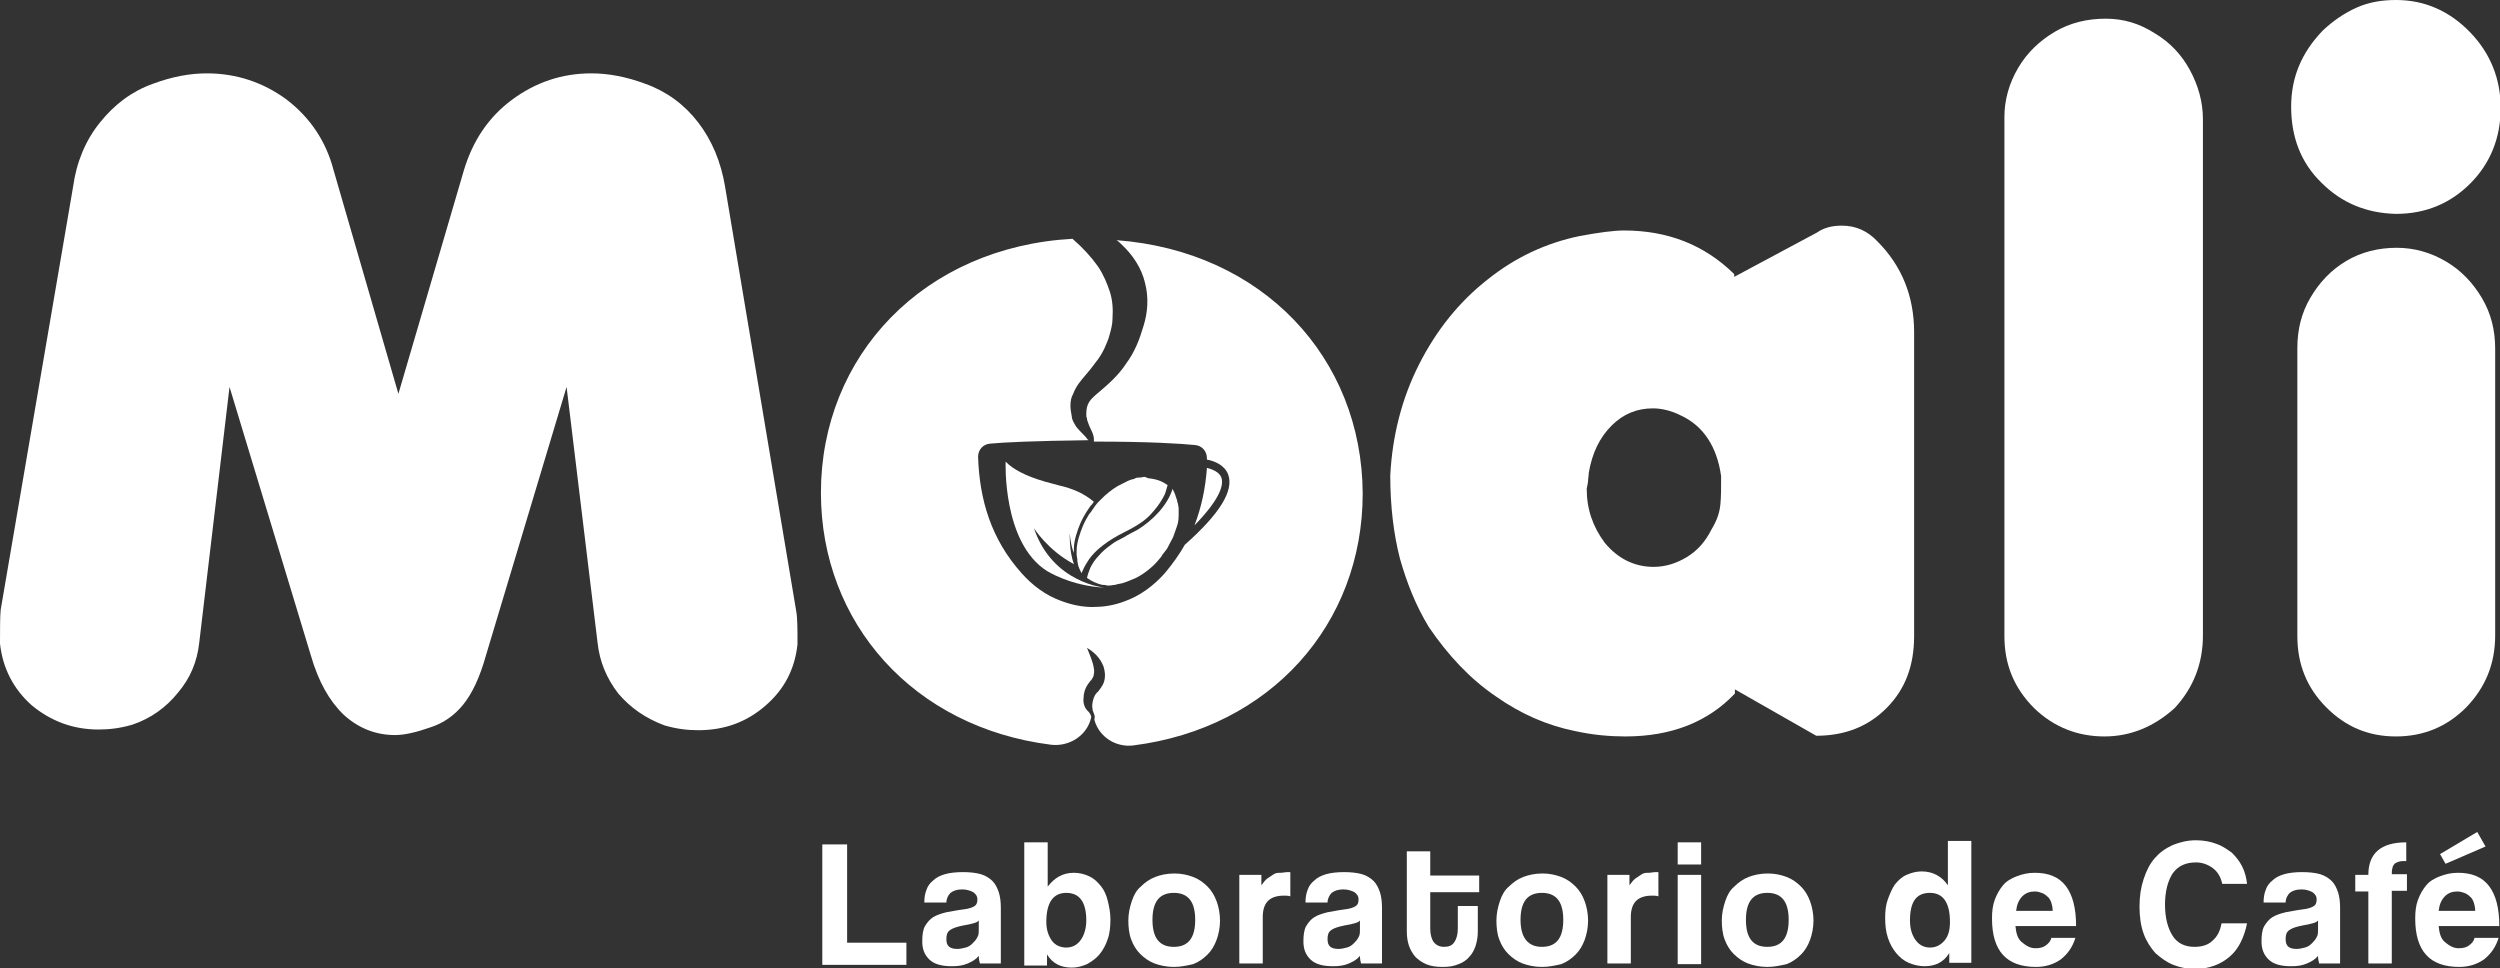
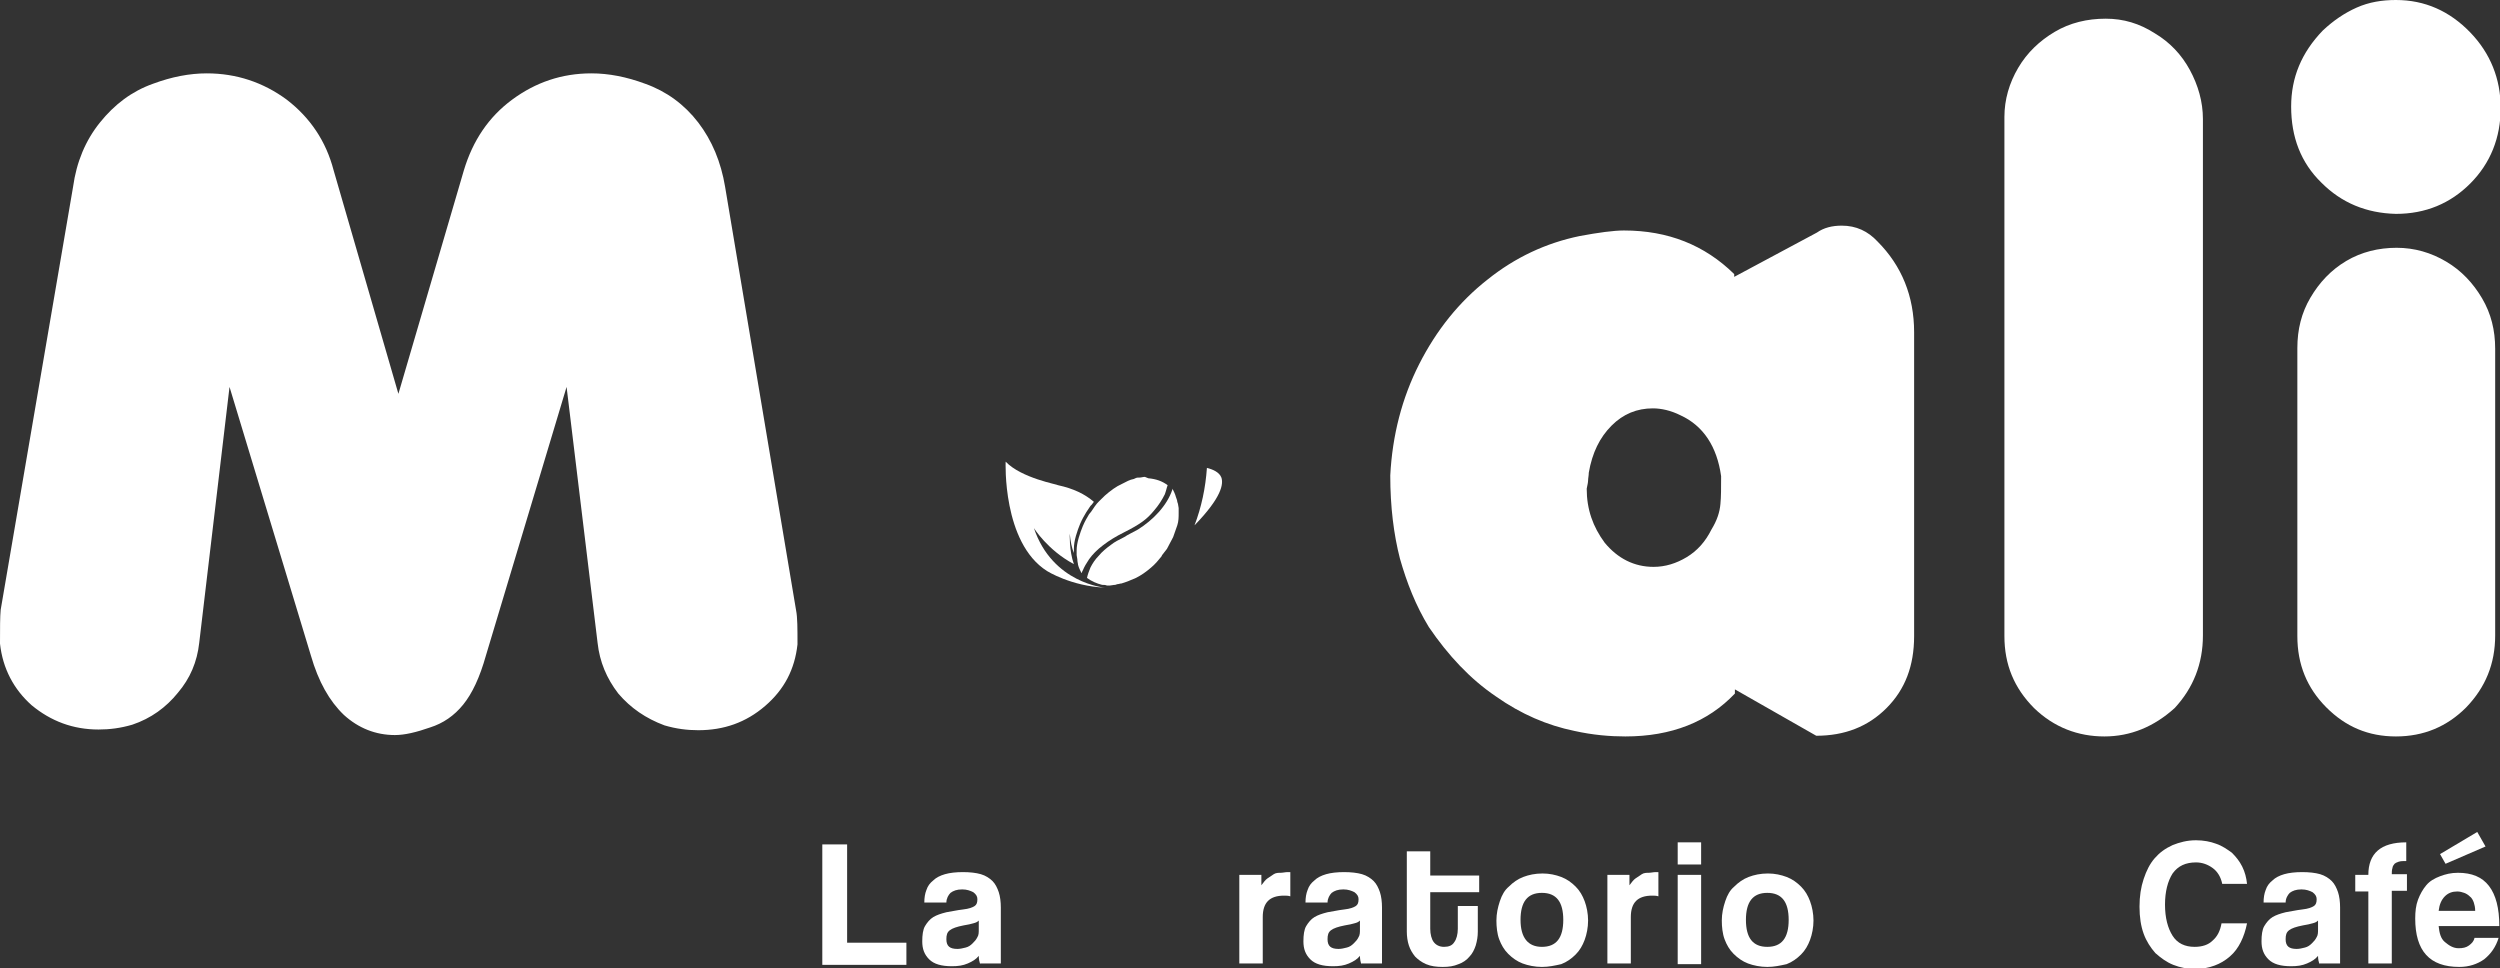
<svg xmlns="http://www.w3.org/2000/svg" width="284" height="110" viewBox="0 0 284 110" fill="none">
  <rect x="0" y="0" width="284" height="110" fill="#333333" stroke="none" />
  <g clip-path="url(#clip0)">
    <path d="M0 73.124C0 71.394 0 70.057 0.078 69.271L8.3 21.229C8.691 18.399 9.709 15.961 11.354 13.917C12.998 11.873 14.956 10.379 17.383 9.514C19.497 8.728 21.533 8.334 23.491 8.334C26.858 8.334 29.911 9.357 32.574 11.322C35.236 13.367 37.037 16.04 37.898 19.342L45.258 44.739L52.697 19.342C53.715 15.961 55.516 13.288 58.178 11.322C60.84 9.357 63.816 8.334 67.183 8.334C69.14 8.334 71.176 8.728 73.29 9.514C75.718 10.379 77.754 11.873 79.32 13.917C80.886 15.961 81.903 18.399 82.373 21.229L90.438 69.35C90.595 70.136 90.595 71.394 90.595 73.202C90.282 76.033 89.107 78.313 86.915 80.2C84.722 82.087 82.217 82.952 79.32 82.952C78.067 82.952 76.814 82.795 75.483 82.402C73.369 81.615 71.646 80.436 70.237 78.785C68.905 77.055 68.122 75.168 67.888 73.045L64.364 43.953L55.203 74.46C54.498 76.976 53.637 78.785 52.619 80.043C51.601 81.301 50.348 82.166 48.86 82.638C47.294 83.188 45.963 83.502 44.867 83.502C42.674 83.502 40.717 82.716 39.072 81.222C37.428 79.65 36.175 77.448 35.314 74.46L26.074 43.953L22.629 73.045C22.394 75.168 21.611 77.055 20.202 78.706C18.871 80.357 17.148 81.615 15.034 82.323C13.703 82.716 12.45 82.873 11.197 82.873C8.3 82.873 5.794 81.93 3.602 80.121C1.566 78.313 0.313 75.954 0 73.124Z" fill="white" />
    <path d="M179.467 26.812C181.581 26.419 183.304 26.183 184.479 26.183C189.49 26.183 193.64 27.834 197.007 31.137V31.451L206.403 26.419C207.186 25.869 208.126 25.633 209.222 25.633C210.866 25.633 212.197 26.262 213.294 27.441C216.034 30.193 217.444 33.653 217.444 37.741V72.259C217.444 75.64 216.426 78.313 214.312 80.436C212.197 82.559 209.535 83.581 206.325 83.581L197.085 78.313V78.785C194.031 82.009 189.881 83.66 184.635 83.66C182.913 83.66 180.955 83.502 178.841 83.031C175.787 82.402 172.812 81.144 169.914 79.099C167.017 77.134 164.512 74.46 162.319 71.237C160.831 68.799 159.814 66.204 159.031 63.452C158.326 60.7 157.934 57.555 157.934 54.017C158.169 49.457 159.265 45.211 161.223 41.358C163.181 37.505 165.764 34.282 168.975 31.765C172.107 29.249 175.63 27.598 179.467 26.812ZM180.25 55.511C180.25 57.87 180.955 59.836 182.286 61.644C183.774 63.452 185.653 64.396 187.846 64.396C189.177 64.396 190.43 64.003 191.604 63.295C192.779 62.587 193.718 61.565 194.423 60.15C195.049 59.128 195.363 58.184 195.441 57.241C195.519 56.455 195.519 55.432 195.519 54.096C195.049 50.715 193.483 48.356 190.899 47.176C189.803 46.626 188.707 46.39 187.767 46.39C185.966 46.39 184.4 47.019 183.069 48.356C181.738 49.693 180.877 51.422 180.485 53.703C180.485 54.017 180.407 54.332 180.407 54.568C180.407 54.803 180.329 55.118 180.25 55.511Z" fill="white" />
    <path d="M231.068 80.436C228.797 78.156 227.701 75.483 227.701 72.259V13.288C227.701 11.322 228.249 9.435 229.267 7.706C230.285 5.976 231.695 4.639 233.417 3.617C235.14 2.595 237.097 2.123 239.212 2.123C241.247 2.123 243.048 2.673 244.771 3.774C246.494 4.796 247.825 6.212 248.764 7.941C249.704 9.671 250.252 11.558 250.252 13.524V72.18C250.252 75.404 249.156 78.156 247.042 80.436C244.693 82.559 242.03 83.66 239.055 83.66C236.079 83.66 233.339 82.638 231.068 80.436Z" fill="white" />
    <path d="M263.72 20.758C261.371 18.477 260.275 15.568 260.275 12.109C260.275 8.806 261.449 5.976 263.877 3.46C265.051 2.359 266.304 1.494 267.713 0.865C269.123 0.236 270.61 0 272.177 0C275.465 0 278.284 1.258 280.633 3.696C282.904 6.054 284.078 8.964 284.078 12.266C284.078 15.647 282.904 18.556 280.633 20.836C278.362 23.116 275.543 24.296 272.177 24.296C268.81 24.217 265.991 23.038 263.72 20.758ZM272.177 83.66C269.044 83.66 266.46 82.559 264.268 80.357C262.076 78.156 260.979 75.483 260.979 72.259V39.55C260.979 37.427 261.449 35.54 262.467 33.81C263.485 32.08 264.816 30.665 266.539 29.643C268.261 28.62 270.219 28.149 272.255 28.149C274.291 28.149 276.17 28.699 277.893 29.721C279.615 30.743 280.946 32.159 281.964 33.889C282.982 35.618 283.452 37.505 283.452 39.628V72.18C283.452 75.404 282.356 78.077 280.163 80.357C277.971 82.559 275.309 83.66 272.177 83.66Z" fill="white" />
    <path d="M93.414 109.528V95.925H96.233V107.091H102.967V109.607H93.414V109.528Z" fill="white" />
    <path d="M111.345 109.528C111.267 109.292 111.188 108.978 111.188 108.585C110.875 108.978 110.484 109.214 109.935 109.45C109.387 109.686 108.839 109.764 108.135 109.764C106.96 109.764 106.099 109.528 105.551 108.978C105.002 108.427 104.768 107.798 104.768 106.934C104.768 106.226 104.846 105.597 105.081 105.204C105.316 104.811 105.629 104.417 106.02 104.182C106.412 103.946 106.882 103.788 107.508 103.631C108.056 103.553 108.683 103.395 109.387 103.317C110.092 103.238 110.484 103.081 110.718 102.924C110.953 102.766 111.032 102.53 111.032 102.137C111.032 101.823 110.875 101.587 110.562 101.351C110.249 101.194 109.857 101.036 109.309 101.036C108.683 101.036 108.291 101.194 107.978 101.43C107.743 101.666 107.508 102.059 107.508 102.53H105.002C105.002 101.98 105.081 101.508 105.237 101.115C105.394 100.643 105.629 100.329 106.02 100.014C106.334 99.7 106.803 99.464 107.352 99.307C107.9 99.149 108.604 99.071 109.387 99.071C110.17 99.071 110.875 99.149 111.423 99.307C111.971 99.464 112.441 99.778 112.754 100.093C113.068 100.407 113.302 100.879 113.459 101.351C113.616 101.823 113.694 102.452 113.694 103.081V109.45H111.345V109.528ZM111.188 104.575C111.032 104.732 110.875 104.811 110.562 104.889C110.327 104.968 109.935 105.046 109.466 105.125C108.683 105.282 108.213 105.44 107.9 105.676C107.586 105.911 107.508 106.226 107.508 106.698C107.508 107.484 107.9 107.798 108.761 107.798C109.074 107.798 109.387 107.72 109.701 107.641C110.014 107.563 110.249 107.405 110.484 107.169C110.719 106.934 110.875 106.776 111.032 106.462C111.188 106.226 111.188 105.911 111.188 105.597V104.575Z" fill="white" />
-     <path d="M116.356 109.528V95.69H119.018V100.722C119.801 99.7 120.741 99.149 121.994 99.149C122.62 99.149 123.247 99.307 123.717 99.543C124.265 99.778 124.656 100.171 125.048 100.643C125.439 101.115 125.674 101.665 125.831 102.294C125.987 102.923 126.144 103.631 126.144 104.417C126.144 105.282 126.066 106.069 125.831 106.698C125.596 107.405 125.283 107.956 124.891 108.427C124.5 108.899 124.03 109.214 123.482 109.528C122.934 109.764 122.385 109.921 121.759 109.921C120.506 109.921 119.567 109.45 118.94 108.427V109.685H116.356V109.528ZM121.133 107.641C121.837 107.641 122.385 107.327 122.777 106.776C123.168 106.226 123.403 105.44 123.403 104.575C123.403 102.452 122.62 101.43 121.133 101.43C119.645 101.43 118.862 102.53 118.862 104.732C118.862 105.597 119.097 106.304 119.488 106.855C119.88 107.405 120.506 107.641 121.133 107.641Z" fill="white" />
-     <path d="M133.348 109.843C132.565 109.843 131.782 109.685 131.155 109.45C130.529 109.214 129.981 108.821 129.511 108.349C129.041 107.877 128.728 107.327 128.493 106.698C128.258 106.069 128.18 105.282 128.18 104.575C128.18 103.788 128.336 103.081 128.571 102.373C128.806 101.665 129.119 101.115 129.589 100.722C130.059 100.25 130.607 99.857 131.234 99.621C131.86 99.385 132.565 99.228 133.426 99.228C134.209 99.228 134.914 99.385 135.54 99.621C136.167 99.857 136.715 100.25 137.184 100.722C137.654 101.194 137.968 101.744 138.202 102.373C138.437 103.002 138.594 103.788 138.594 104.575C138.594 105.361 138.437 106.147 138.202 106.776C137.968 107.405 137.654 107.956 137.184 108.427C136.715 108.899 136.167 109.292 135.54 109.528C134.835 109.686 134.131 109.843 133.348 109.843ZM133.348 107.563C134.992 107.563 135.775 106.54 135.775 104.496C135.775 102.452 134.992 101.43 133.348 101.43C131.703 101.43 130.92 102.452 130.92 104.496C130.92 106.54 131.703 107.563 133.348 107.563Z" fill="white" />
    <path d="M140.786 109.528V99.385H143.292V100.565C143.527 100.25 143.762 99.936 143.997 99.778C144.232 99.621 144.466 99.464 144.701 99.307C144.936 99.149 145.249 99.149 145.484 99.149C145.719 99.149 146.032 99.071 146.267 99.071H146.581V101.823C146.346 101.744 146.111 101.744 145.876 101.744C144.232 101.744 143.449 102.53 143.449 104.182V109.45H140.786V109.528Z" fill="white" />
    <path d="M154.646 109.528C154.567 109.292 154.489 108.978 154.489 108.585C154.176 108.978 153.784 109.214 153.236 109.45C152.688 109.686 152.14 109.764 151.435 109.764C150.261 109.764 149.399 109.528 148.851 108.978C148.303 108.427 148.068 107.798 148.068 106.934C148.068 106.226 148.147 105.597 148.382 105.204C148.616 104.811 148.93 104.417 149.321 104.182C149.713 103.946 150.183 103.788 150.809 103.631C151.357 103.553 151.983 103.395 152.688 103.317C153.393 103.238 153.784 103.081 154.019 102.924C154.254 102.766 154.332 102.53 154.332 102.137C154.332 101.823 154.176 101.587 153.863 101.351C153.549 101.194 153.158 101.036 152.61 101.036C151.983 101.036 151.592 101.194 151.279 101.43C151.044 101.666 150.809 102.059 150.809 102.53H148.303C148.303 101.98 148.382 101.508 148.538 101.115C148.695 100.643 148.93 100.329 149.321 100.014C149.634 99.7 150.104 99.464 150.652 99.307C151.2 99.149 151.905 99.071 152.688 99.071C153.471 99.071 154.176 99.149 154.724 99.307C155.272 99.464 155.742 99.778 156.055 100.093C156.368 100.407 156.603 100.879 156.76 101.351C156.916 101.823 156.995 102.452 156.995 103.081V109.45H154.646V109.528ZM154.489 104.575C154.332 104.732 154.176 104.811 153.863 104.889C153.628 104.968 153.236 105.046 152.766 105.125C151.983 105.282 151.514 105.44 151.2 105.676C150.887 105.911 150.809 106.226 150.809 106.698C150.809 107.484 151.2 107.798 152.062 107.798C152.375 107.798 152.688 107.72 153.001 107.641C153.315 107.563 153.549 107.405 153.784 107.169C154.019 106.934 154.176 106.776 154.332 106.462C154.489 106.226 154.489 105.911 154.489 105.597V104.575Z" fill="white" />
    <path d="M165.373 102.923H167.879V105.833C167.879 106.383 167.8 106.855 167.644 107.405C167.487 107.877 167.252 108.349 166.939 108.663C166.626 109.056 166.156 109.371 165.686 109.528C165.138 109.764 164.59 109.843 163.885 109.843C163.181 109.843 162.554 109.764 162.006 109.528C161.458 109.292 161.066 108.978 160.753 108.663C160.44 108.27 160.205 107.877 160.048 107.405C159.892 106.934 159.814 106.383 159.814 105.833V96.712H162.476V99.464H168.035V101.351H162.476V105.518C162.476 106.147 162.632 106.698 162.867 107.012C163.102 107.327 163.494 107.563 164.042 107.563C164.59 107.563 164.982 107.405 165.216 107.012C165.451 106.698 165.608 106.147 165.608 105.518V102.923H165.373Z" fill="white" />
    <path d="M175.161 109.843C174.378 109.843 173.595 109.685 172.968 109.45C172.342 109.214 171.794 108.821 171.324 108.349C170.854 107.877 170.541 107.327 170.306 106.698C170.071 106.069 169.993 105.282 169.993 104.575C169.993 103.788 170.15 103.081 170.384 102.373C170.619 101.665 170.933 101.115 171.402 100.722C171.872 100.25 172.42 99.857 173.047 99.621C173.673 99.385 174.378 99.228 175.239 99.228C176.022 99.228 176.727 99.385 177.353 99.621C177.98 99.857 178.528 100.25 178.998 100.722C179.467 101.194 179.781 101.744 180.016 102.373C180.25 103.002 180.407 103.788 180.407 104.575C180.407 105.361 180.25 106.147 180.016 106.776C179.781 107.405 179.467 107.956 178.998 108.427C178.528 108.899 177.98 109.292 177.353 109.528C176.649 109.686 175.944 109.843 175.161 109.843ZM175.161 107.563C176.805 107.563 177.588 106.54 177.588 104.496C177.588 102.452 176.805 101.43 175.161 101.43C173.516 101.43 172.733 102.452 172.733 104.496C172.733 106.54 173.595 107.563 175.161 107.563Z" fill="white" />
    <path d="M182.599 109.528V99.385H185.105V100.565C185.34 100.25 185.575 99.936 185.81 99.778C186.045 99.621 186.28 99.464 186.514 99.307C186.749 99.149 187.063 99.149 187.297 99.149C187.532 99.149 187.846 99.071 188.08 99.071H188.394V101.823C188.159 101.744 187.924 101.744 187.689 101.744C186.045 101.744 185.262 102.53 185.262 104.182V109.45H182.599V109.528Z" fill="white" />
    <path d="M190.586 98.206V95.69H193.248V98.206H190.586ZM190.586 109.528V99.385H193.248V109.528H190.586Z" fill="white" />
    <path d="M200.765 109.843C199.982 109.843 199.199 109.685 198.573 109.45C197.946 109.214 197.398 108.821 196.929 108.349C196.459 107.877 196.146 107.327 195.911 106.698C195.676 106.069 195.597 105.282 195.597 104.575C195.597 103.788 195.754 103.081 195.989 102.373C196.224 101.665 196.537 101.115 197.007 100.722C197.477 100.25 198.025 99.857 198.651 99.621C199.278 99.385 199.982 99.228 200.844 99.228C201.627 99.228 202.331 99.385 202.958 99.621C203.584 99.857 204.132 100.25 204.602 100.722C205.072 101.194 205.385 101.744 205.62 102.373C205.855 103.002 206.012 103.788 206.012 104.575C206.012 105.361 205.855 106.147 205.62 106.776C205.385 107.405 205.072 107.956 204.602 108.427C204.132 108.899 203.584 109.292 202.958 109.528C202.253 109.686 201.548 109.843 200.765 109.843ZM200.765 107.563C202.41 107.563 203.193 106.54 203.193 104.496C203.193 102.452 202.41 101.43 200.765 101.43C199.121 101.43 198.338 102.452 198.338 104.496C198.338 106.54 199.121 107.563 200.765 107.563Z" fill="white" />
-     <path d="M221.437 109.528V108.27C220.811 109.292 219.871 109.764 218.618 109.764C217.992 109.764 217.365 109.607 216.817 109.371C216.269 109.135 215.799 108.742 215.408 108.27C215.016 107.798 214.703 107.248 214.468 106.54C214.233 105.833 214.155 105.125 214.155 104.26C214.155 103.474 214.233 102.766 214.468 102.137C214.703 101.508 214.938 100.958 215.251 100.486C215.643 100.014 216.034 99.621 216.582 99.385C217.13 99.149 217.678 98.992 218.305 98.992C219.558 98.992 220.576 99.543 221.28 100.565V95.532H223.943V109.371H221.437V109.528ZM219.245 107.641C219.871 107.641 220.419 107.405 220.889 106.855C221.359 106.304 221.515 105.597 221.515 104.732C221.515 102.53 220.732 101.43 219.245 101.43C217.678 101.43 216.974 102.452 216.974 104.575C216.974 105.518 217.209 106.226 217.6 106.776C217.992 107.327 218.54 107.641 219.245 107.641Z" fill="white" />
-     <path d="M228.954 105.204C229.032 105.99 229.189 106.619 229.659 107.012C230.128 107.405 230.598 107.72 231.225 107.72C231.694 107.72 232.086 107.641 232.399 107.405C232.712 107.169 232.947 106.934 233.026 106.54H235.766C235.453 107.563 234.905 108.349 234.122 108.978C233.339 109.528 232.399 109.843 231.303 109.843C227.936 109.843 226.292 108.034 226.292 104.339C226.292 103.553 226.37 102.845 226.605 102.216C226.84 101.587 227.153 101.036 227.544 100.565C227.936 100.093 228.484 99.778 229.11 99.543C229.737 99.307 230.363 99.149 231.146 99.149C232.712 99.149 233.887 99.621 234.67 100.643C235.453 101.665 235.844 103.159 235.844 105.204H228.954ZM233.182 103.474C233.182 103.081 233.104 102.766 233.026 102.53C232.947 102.295 232.791 101.98 232.556 101.823C232.399 101.665 232.164 101.508 231.929 101.43C231.694 101.351 231.46 101.272 231.146 101.272C230.598 101.272 230.128 101.43 229.737 101.823C229.345 102.216 229.11 102.766 229.032 103.474H233.182Z" fill="white" />
    <path d="M255.263 104.889C255.107 105.675 254.872 106.383 254.559 107.012C254.245 107.641 253.854 108.192 253.306 108.663C252.758 109.135 252.21 109.45 251.583 109.685C250.957 109.921 250.174 110.079 249.391 110.079C248.529 110.079 247.668 109.921 246.885 109.607C246.102 109.292 245.476 108.821 244.849 108.27C244.301 107.641 243.831 106.933 243.518 106.069C243.205 105.204 243.048 104.182 243.048 103.002C243.048 101.823 243.205 100.801 243.518 99.857C243.831 98.913 244.223 98.127 244.771 97.498C245.319 96.869 245.945 96.397 246.807 96.004C247.59 95.69 248.451 95.454 249.469 95.454C250.33 95.454 251.113 95.611 251.74 95.847C252.444 96.083 252.993 96.476 253.541 96.869C254.01 97.341 254.402 97.813 254.715 98.442C255.028 99.071 255.185 99.7 255.263 100.407H252.444C252.288 99.621 251.896 98.992 251.348 98.599C250.8 98.206 250.174 97.97 249.469 97.97C248.294 97.97 247.433 98.363 246.807 99.228C246.259 100.093 245.945 101.272 245.945 102.766C245.945 104.26 246.259 105.44 246.807 106.304C247.355 107.169 248.216 107.563 249.312 107.563C250.174 107.563 250.878 107.327 251.348 106.855C251.896 106.383 252.21 105.754 252.366 104.889H255.263Z" fill="white" />
    <path d="M263.485 109.528C263.407 109.292 263.328 108.978 263.328 108.585C263.015 108.978 262.624 109.214 262.075 109.449C261.527 109.685 260.979 109.764 260.275 109.764C259.1 109.764 258.239 109.528 257.691 108.978C257.142 108.427 256.908 107.798 256.908 106.933C256.908 106.226 256.986 105.597 257.221 105.204C257.456 104.81 257.769 104.417 258.16 104.181C258.552 103.945 259.022 103.788 259.648 103.631C260.196 103.552 260.823 103.395 261.527 103.316C262.232 103.238 262.624 103.081 262.859 102.923C263.093 102.766 263.172 102.53 263.172 102.137C263.172 101.823 263.015 101.587 262.702 101.351C262.389 101.193 261.997 101.036 261.449 101.036C260.823 101.036 260.431 101.194 260.118 101.429C259.883 101.665 259.648 102.058 259.648 102.53H257.142C257.142 101.98 257.221 101.508 257.377 101.115C257.534 100.643 257.769 100.329 258.16 100.014C258.474 99.7 258.943 99.464 259.492 99.306C260.04 99.149 260.744 99.071 261.527 99.071C262.31 99.071 263.015 99.149 263.563 99.306C264.111 99.464 264.581 99.778 264.894 100.093C265.208 100.407 265.442 100.879 265.599 101.351C265.756 101.823 265.834 102.452 265.834 103.081V109.449H263.485V109.528ZM263.328 104.574C263.172 104.732 263.015 104.81 262.702 104.889C262.467 104.968 262.075 105.046 261.606 105.125C260.823 105.282 260.353 105.439 260.04 105.675C259.726 105.911 259.648 106.226 259.648 106.697C259.648 107.484 260.04 107.798 260.901 107.798C261.214 107.798 261.527 107.72 261.841 107.641C262.154 107.562 262.389 107.405 262.624 107.169C262.858 106.933 263.015 106.776 263.172 106.462C263.328 106.226 263.328 105.911 263.328 105.597V104.574Z" fill="white" />
    <path d="M269.044 109.528V101.272H267.557V99.385H269.044C269.044 96.948 270.454 95.69 273.351 95.69V97.813C273.038 97.813 272.725 97.813 272.49 97.891C272.255 97.97 272.098 98.049 272.02 98.127C271.942 98.206 271.785 98.442 271.785 98.599C271.707 98.835 271.707 99.071 271.707 99.307H273.429V101.194H271.707V109.45H269.044V109.528Z" fill="white" />
    <path d="M277.031 105.204C277.109 105.99 277.266 106.619 277.736 107.012C278.206 107.405 278.675 107.72 279.302 107.72C279.772 107.72 280.163 107.641 280.476 107.405C280.79 107.169 281.025 106.933 281.103 106.54H283.843C283.53 107.562 282.982 108.349 282.199 108.978C281.416 109.528 280.476 109.843 279.38 109.843C276.013 109.843 274.369 108.034 274.369 104.339C274.369 103.552 274.447 102.845 274.682 102.216C274.917 101.587 275.23 101.036 275.622 100.565C276.013 100.093 276.561 99.778 277.188 99.542C277.814 99.306 278.441 99.149 279.224 99.149C280.79 99.149 281.964 99.621 282.747 100.643C283.53 101.665 283.922 103.159 283.922 105.204H277.031ZM281.181 103.474C281.181 103.081 281.103 102.766 281.025 102.53C280.946 102.294 280.79 101.98 280.555 101.823C280.398 101.665 280.163 101.508 279.928 101.429C279.693 101.351 279.459 101.272 279.145 101.272C278.597 101.272 278.127 101.429 277.736 101.823C277.344 102.216 277.109 102.766 277.031 103.474H281.181ZM277.814 98.127L277.188 97.026L281.416 94.51L282.356 96.161L277.814 98.127Z" fill="white" />
    <path d="M129.276 60.15C128.728 60.465 128.18 60.7 127.71 61.015C127.083 61.329 126.614 61.565 126.222 61.88C125.674 62.273 125.204 62.666 124.813 63.138C124.421 63.531 124.108 64.003 123.873 64.475C123.716 64.868 123.56 65.261 123.482 65.654C124.03 66.047 124.578 66.283 125.204 66.44C125.361 66.44 125.596 66.44 125.752 66.519C125.831 66.519 125.909 66.519 125.987 66.519H126.066C126.222 66.519 126.457 66.44 126.692 66.44L126.927 66.362C127.083 66.362 127.24 66.283 127.397 66.283C127.945 66.126 128.493 65.89 129.041 65.654C129.667 65.339 130.216 64.946 130.764 64.475C131.233 64.081 131.625 63.61 131.938 63.217L132.016 63.059C132.173 62.823 132.408 62.587 132.565 62.352C132.799 61.88 133.034 61.487 133.269 61.015C133.426 60.543 133.582 60.15 133.739 59.678C133.896 59.206 133.896 58.735 133.896 58.263V57.713L133.817 57.241L133.739 57.005C133.739 56.848 133.661 56.69 133.582 56.455C133.504 56.14 133.348 55.825 133.191 55.511V55.59C132.878 56.533 132.33 57.398 131.625 58.184C130.92 58.971 130.137 59.6 129.276 60.15Z" fill="white" />
-     <path d="M130.059 54.174C129.824 54.174 129.667 54.253 129.433 54.253H129.276C129.119 54.253 128.963 54.332 128.806 54.41C128.336 54.489 127.945 54.725 127.475 54.961C126.77 55.275 126.144 55.747 125.517 56.297C125.048 56.769 124.656 57.084 124.343 57.555L124.186 57.791C124.03 58.027 123.873 58.263 123.717 58.42C123.482 58.813 123.247 59.206 123.012 59.757C122.855 60.15 122.699 60.543 122.542 61.093C122.385 61.644 122.307 62.116 122.307 62.509V63.059L122.385 63.531V63.688C122.385 63.846 122.464 64.003 122.464 64.16C122.542 64.475 122.699 64.789 122.855 65.103C122.934 65.025 122.934 64.868 123.012 64.789C123.168 64.396 123.403 64.003 123.717 63.531C124.108 62.981 124.656 62.43 125.283 61.958C125.987 61.408 126.77 60.936 127.71 60.465C128.493 60.071 129.198 59.678 129.746 59.285C130.294 58.892 130.685 58.499 131.077 58.027C131.625 57.398 132.017 56.769 132.33 56.14C132.408 55.904 132.486 55.668 132.565 55.354L132.643 55.118C132.017 54.646 131.312 54.41 130.451 54.332L130.059 54.174Z" fill="white" />
-     <path d="M126.849 27.284C127.084 27.441 127.318 27.677 127.475 27.834C128.65 28.935 129.667 30.429 130.059 32.08C130.529 33.81 130.372 35.54 129.902 37.033C129.667 37.82 129.433 38.528 129.119 39.235C128.806 39.943 128.415 40.65 127.945 41.279C127.084 42.616 125.909 43.638 124.891 44.503C124.421 44.896 123.951 45.289 123.717 45.683C123.482 46.076 123.403 46.469 123.403 47.098C123.403 47.255 123.403 47.412 123.482 47.491C123.482 47.648 123.482 47.727 123.56 47.884C123.638 48.12 123.717 48.356 123.873 48.67C124.03 48.985 124.265 49.457 124.265 49.85C124.265 49.928 124.265 50.007 124.265 50.164C130.685 50.164 134.131 50.4 135.775 50.557C136.558 50.636 137.106 51.265 137.106 52.051C137.106 52.13 137.106 52.13 137.106 52.209C137.967 52.366 139.142 52.838 139.533 53.938C140.16 55.747 138.594 58.342 134.6 61.88C133.974 62.981 133.191 64.081 132.33 65.104C131.077 66.519 129.511 67.698 127.71 68.327C126.457 68.799 125.283 68.956 124.108 68.956C122.934 68.956 121.759 68.721 120.506 68.249C118.784 67.62 117.296 66.519 116.043 65.104C112.598 61.251 111.267 56.769 111.11 51.894C111.11 51.108 111.658 50.479 112.441 50.4C114.085 50.243 117.452 50.086 123.638 50.007C123.638 50.007 123.638 49.928 123.56 49.928C123.403 49.693 123.247 49.535 123.012 49.299C122.777 49.064 122.464 48.749 122.229 48.434C122.151 48.277 121.994 48.041 121.916 47.884C121.837 47.727 121.759 47.491 121.759 47.334C121.681 46.941 121.602 46.469 121.602 46.076C121.602 45.604 121.681 45.132 121.916 44.739C122.229 43.874 122.777 43.245 123.247 42.695C123.717 42.144 124.108 41.673 124.5 41.122C124.891 40.65 125.204 40.1 125.439 39.628C125.674 39.078 125.909 38.606 126.066 37.977C126.222 37.427 126.379 36.798 126.379 36.247C126.457 35.068 126.379 34.046 126.066 33.102C125.752 32.159 125.361 31.215 124.734 30.272C123.951 29.171 123.012 28.149 121.837 27.127C104.924 28.07 93.257 40.414 93.257 55.983C93.257 70.765 103.75 82.638 119.41 84.603C121.446 84.839 123.482 83.581 123.951 81.537C124.03 81.301 123.717 80.908 123.638 80.829C123.247 80.515 123.012 79.886 123.09 79.335C123.09 78.785 123.247 78.234 123.56 77.763C123.638 77.684 123.717 77.527 123.795 77.448C123.873 77.37 123.873 77.291 123.951 77.291C124.03 77.134 124.108 77.055 124.186 76.898C124.265 76.662 124.343 76.269 124.265 75.954C124.186 75.247 123.795 74.382 123.482 73.595C124.265 74.067 124.969 74.696 125.361 75.718C125.517 76.19 125.596 76.819 125.439 77.37C125.361 77.684 125.204 77.92 125.048 78.156C124.969 78.234 124.891 78.392 124.813 78.47C124.734 78.549 124.734 78.627 124.656 78.627C124.421 78.863 124.265 79.178 124.186 79.492C124.108 79.807 124.03 80.121 124.108 80.515C124.108 80.751 124.265 80.986 124.343 81.301C124.421 81.537 124.265 81.615 124.343 81.851C124.891 83.738 126.77 84.918 128.728 84.682C144.31 82.716 154.802 70.922 154.802 56.061C154.724 40.65 143.449 28.542 126.849 27.284Z" fill="white" />
+     <path d="M130.059 54.174C129.824 54.174 129.667 54.253 129.433 54.253H129.276C129.119 54.253 128.963 54.332 128.806 54.41C128.336 54.489 127.945 54.725 127.475 54.961C126.77 55.275 126.144 55.747 125.517 56.297C125.048 56.769 124.656 57.084 124.343 57.555L124.186 57.791C124.03 58.027 123.873 58.263 123.717 58.42C123.482 58.813 123.247 59.206 123.012 59.757C122.855 60.15 122.699 60.543 122.542 61.093C122.385 61.644 122.307 62.116 122.307 62.509V63.059L122.385 63.531C122.385 63.846 122.464 64.003 122.464 64.16C122.542 64.475 122.699 64.789 122.855 65.103C122.934 65.025 122.934 64.868 123.012 64.789C123.168 64.396 123.403 64.003 123.717 63.531C124.108 62.981 124.656 62.43 125.283 61.958C125.987 61.408 126.77 60.936 127.71 60.465C128.493 60.071 129.198 59.678 129.746 59.285C130.294 58.892 130.685 58.499 131.077 58.027C131.625 57.398 132.017 56.769 132.33 56.14C132.408 55.904 132.486 55.668 132.565 55.354L132.643 55.118C132.017 54.646 131.312 54.41 130.451 54.332L130.059 54.174Z" fill="white" />
    <path d="M138.75 54.253C138.516 53.624 137.733 53.309 137.106 53.152C136.949 55.432 136.48 57.634 135.697 59.678C138.829 56.455 138.985 54.961 138.75 54.253Z" fill="white" />
    <path d="M114.242 52.445C114.242 52.445 113.851 61.644 118.94 64.868C118.94 64.868 121.681 66.597 125.518 66.755C125.518 66.755 119.567 66.283 117.452 59.993C117.452 59.993 119.018 62.509 121.994 64.082C121.446 62.587 121.524 60.622 121.524 60.622C121.602 61.487 121.759 62.273 121.994 62.823V62.352C121.994 61.88 122.072 61.408 122.229 60.858C122.385 60.307 122.542 59.914 122.699 59.521C122.934 58.971 123.168 58.578 123.403 58.184C123.56 57.949 123.717 57.713 123.873 57.477L124.03 57.319C124.108 57.241 124.186 57.084 124.265 57.005C123.247 56.14 121.994 55.511 120.193 55.118C120.193 55.039 116.043 54.332 114.242 52.445Z" fill="white" />
  </g>
  <defs>
    <clipPath id="clip0">
      <rect width="284" height="110" fill="white" />
    </clipPath>
  </defs>
</svg>